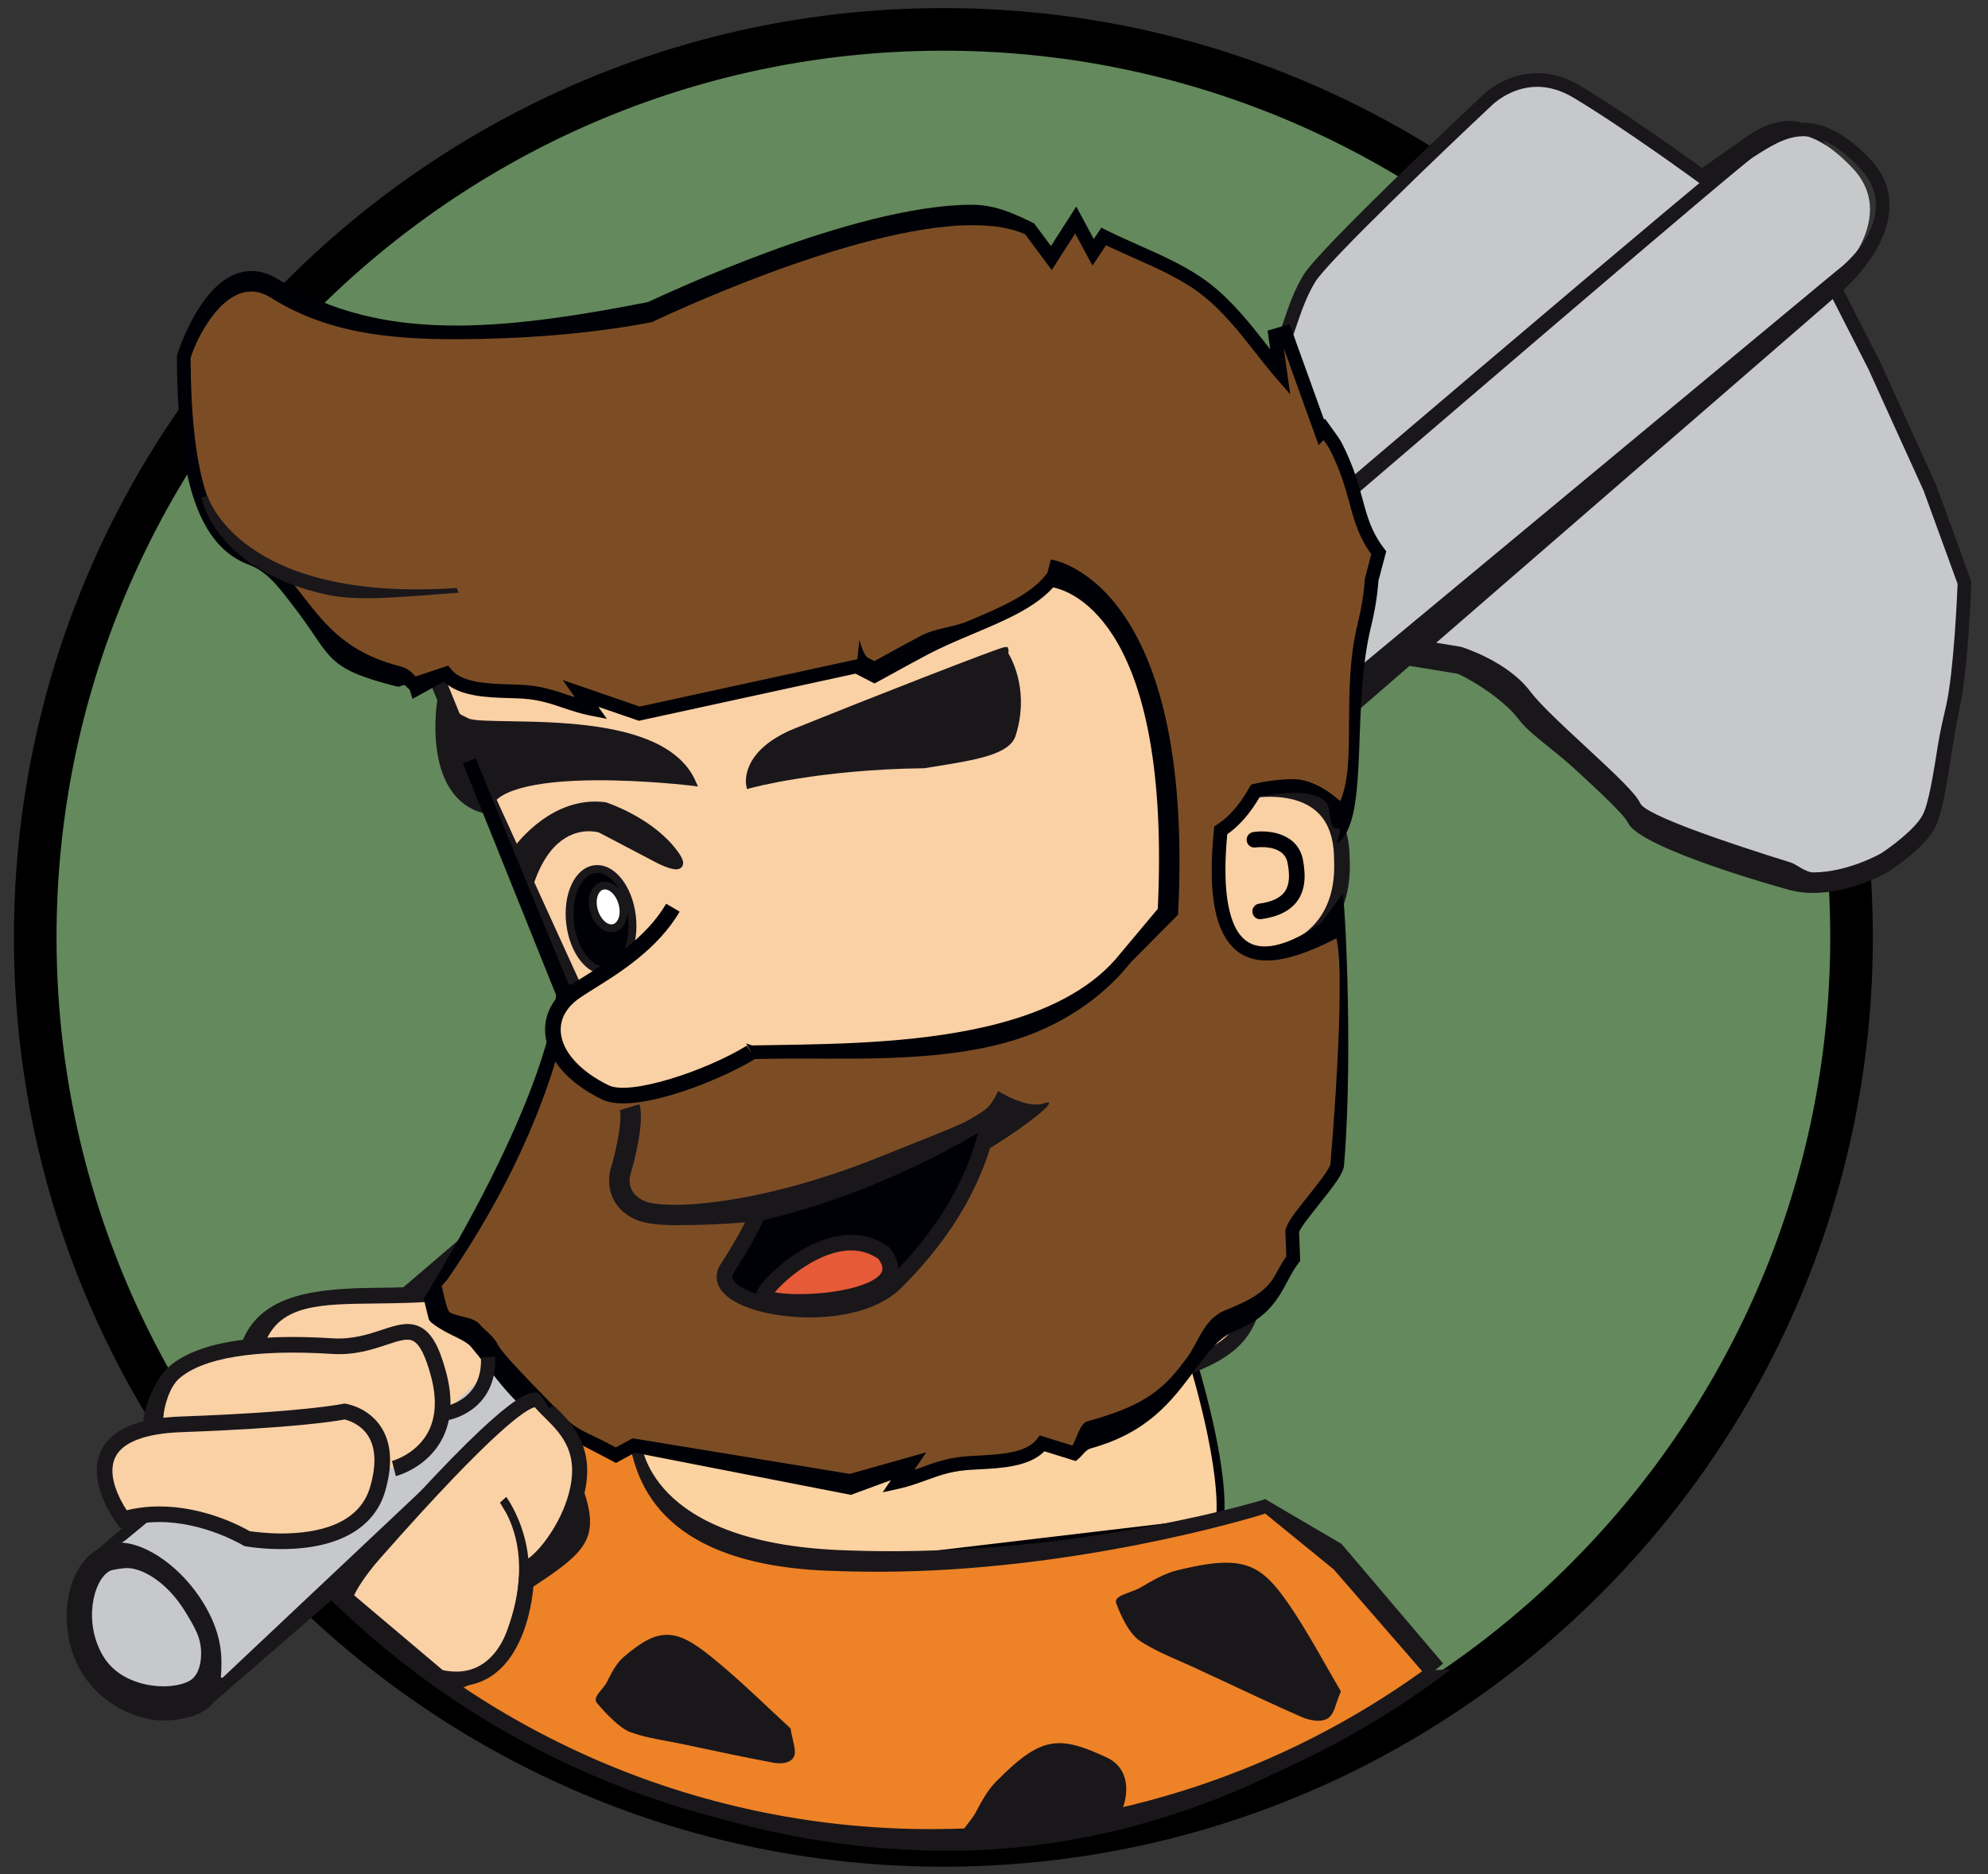
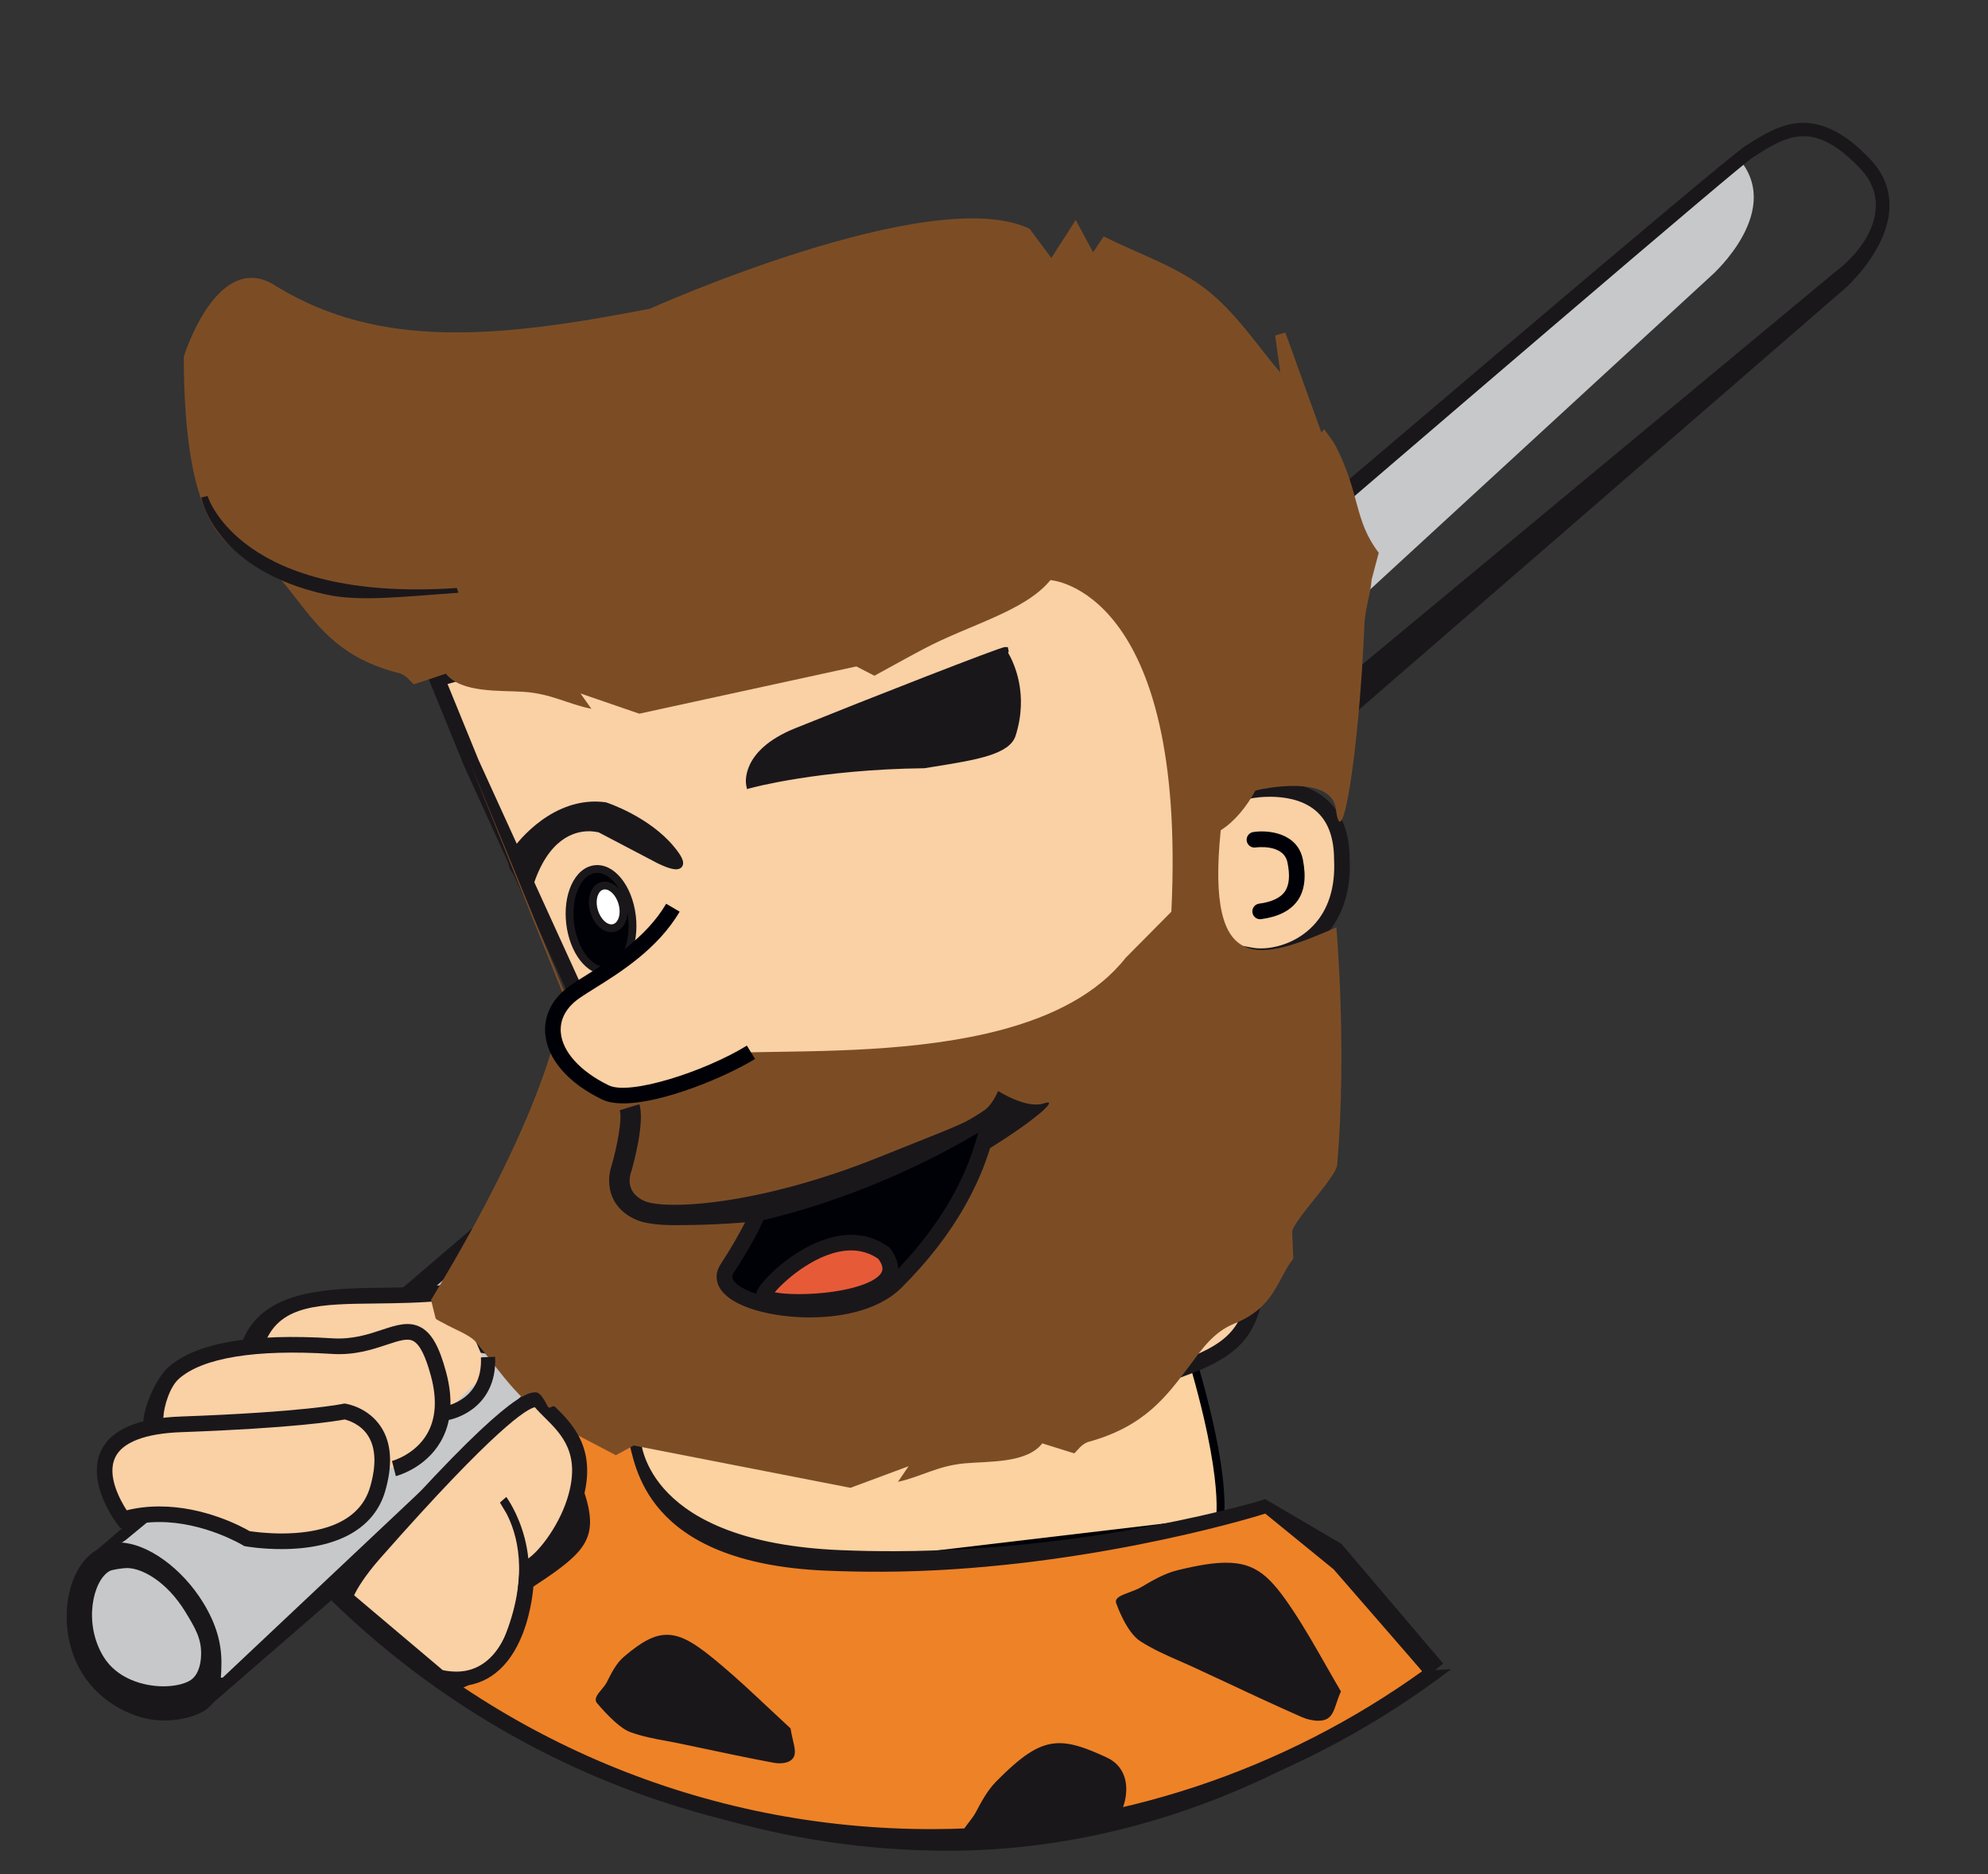
<svg xmlns="http://www.w3.org/2000/svg" version="1.1" id="Ebene_1" x="0px" y="0px" width="140px" height="132px" viewBox="0 0 140 132" enable-background="new 0 0 140 132" xml:space="preserve">
  <rect x="0" y="0" width="140" height="132" fill="#333333" stroke="none" />
  <g>
-     <path fill="#63895C" stroke="#000000" stroke-width="3" d="M66.206,2.07C30.942,2.196,2.355,30.988,2.481,66.251   c0.126,35.265,28.918,63.851,64.182,63.726s63.851-28.918,63.727-64.182C130.263,30.53,101.471,1.944,66.206,2.07z" />
    <path fill="#FBD2A0" d="M85.884,107.123l-45.401,5.373L40.4,89.762c0,0,13.005,13.496,41.107-1.363   C86.892,102.998,85.884,107.123,85.884,107.123" />
    <path fill="#000106" d="M40.207,112.807l-0.085-23.729l0.477,0.492c0.053,0.057,5.516,5.57,16.716,5.531   c7.303-0.027,15.4-2.363,24.065-6.945l0.278-0.148l0.11,0.295c5.349,14.512,4.425,18.715,4.382,18.889l-0.045,0.184L40.207,112.807   z M40.678,90.391l0.079,21.795l44.886-5.311c0.104-0.938,0.274-5.645-4.283-18.086c-8.643,4.527-16.729,6.838-24.043,6.863   c-5.978,0.021-10.305-1.523-12.882-2.82C42.541,91.877,41.303,90.926,40.678,90.391" />
-     <path fill="#C7C8CA" d="M92.186,44.167l0.225-6.051c0,0-1.52-6.298-1.652-7.576c-0.135-1.275-1.343-4.594-0.623-5.961   c0.715-1.365,0.964-3.113,2.064-4.95c1.096-1.838,12.463-12.497,12.463-12.497s2.715-2.867,6.389-0.669   c3.674,2.196,8.804,5.965,8.804,5.965l3.608-2.529c0,0,2.803-2.017,4.302-0.021c1.503,1.995,3.179,5.694,3.179,5.694l-1.637,4.907   l2.708,5.312l3.917,8.63l2.416,6.634c0,0-0.227,6.05-0.811,8.693c-0.583,2.645-0.99,6.992-1.707,8.359   c-0.717,1.366-3.139,2.91-3.139,2.91s-3.654,2.105-6.77,1.141c-3.115-0.966-10.283-3.659-10.842-4.892   c-0.561-1.233-6.206-5.808-7.705-7.802c-1.502-1.996-4.615-2.96-4.615-2.96l-4.816-0.788L92.186,44.167z" />
-     <path fill="#1A171B" d="M127.723,62.891c-0.692,0.003-1.346-0.09-1.943-0.274c-0.102-0.031-10.307-2.841-11.137-4.671   c-0.252-0.555-2.029-2.2-3.598-3.653c-1.627-1.509-3.307-2.586-4.053-3.576c-1.311-1.747-4.031-3.159-4.344-3.263l-4.828-0.791   l-6.131-2.131l0.238-6.367c-0.17-0.708-1.52-6.335-1.648-7.574c-0.037-0.336-0.158-0.852-0.301-1.45   c-0.387-1.627-0.867-3.651-0.271-4.784c0.285-0.545,0.5-1.176,0.727-1.845c0.324-0.95,0.69-2.026,1.35-3.131   c1.121-1.873,12.084-12.164,12.55-12.601c0.044-0.047,1.56-1.621,3.903-1.629c1.029-0.004,2.06,0.299,3.062,0.898   c3.16,1.891,7.437,4.969,8.561,5.785l3.328-2.332c0.051-0.037,1.383-0.984,2.797-0.99c0.887-0.002,1.636,0.369,2.166,1.074   c1.516,2.016,3.164,5.633,3.232,5.785l0.078,0.172l-1.635,4.894l2.618,5.134l3.927,8.649l2.461,6.757l-0.003,0.096   c-0.009,0.248-0.234,6.123-0.821,8.778c-0.209,0.949-0.4,2.146-0.585,3.308c-0.347,2.176-0.672,4.23-1.167,5.17   c-0.77,1.464-3.203,3.028-3.306,3.094C132.83,61.493,130.389,62.881,127.723,62.891 M98.043,44.762l4.859,0.799   c0.133,0.04,3.279,1.033,4.855,3.131c0.691,0.922,2.344,2.451,3.939,3.93c2.17,2.01,3.51,3.281,3.818,3.963   c0.381,0.838,6.214,2.804,10.547,4.148c0.503,0.154,1.061,0.715,1.654,0.713c2.406-0.008,4.71-1.316,4.732-1.329   c0.624-0.399,2.412-1.692,2.952-2.718c0.421-0.799,0.749-2.871,1.068-4.875c0.187-1.174,0.38-1.904,0.597-2.88   c0.528-2.396,0.767-7.741,0.795-8.516l-2.383-6.544l-3.902-8.596l-2.79-5.473l1.64-4.916c-0.345-0.744-1.777-3.744-3.045-5.434   c-0.351-0.467-0.806-0.691-1.393-0.689c-1.102,0.004-2.234,0.803-2.244,0.812l-3.896,2.731l-0.278-0.205   c-0.052-0.037-5.155-3.777-8.767-5.939c-0.85-0.508-1.711-0.764-2.563-0.761c-1.921,0.007-3.212,1.334-3.226,1.349   c-3.168,2.971-11.529,10.952-12.403,12.412c-0.608,1.018-0.941,1.998-1.265,2.947c-0.238,0.703-0.465,1.371-0.786,1.982   c-0.427,0.812,0.045,2.799,0.355,4.111c0.15,0.631,0.28,1.176,0.323,1.574c0.127,1.23,1.626,7.449,1.643,7.512l0.016,0.064   L92.68,43.8L98.043,44.762z" />
-     <path fill="#C7C8CA" d="M10.301,108.031l-2.592,1.398c0,0,112.144-96.884,114.57-98.441c2.428-1.556,4.633-2.891,8.184,0.855   c3.551,3.745-1.74,8.407-1.74,8.407L14.27,117.152l-2.005-3.023" />
+     <path fill="#C7C8CA" d="M10.301,108.031l-2.592,1.398c0,0,112.144-96.884,114.57-98.441c3.551,3.745-1.74,8.407-1.74,8.407L14.27,117.152l-2.005-3.023" />
    <path fill="#1A171B" d="M14.297,120.549l-3.104-12.818l-4.356,1.426c4.587-3.957,113.106-96.972,116.075-98.875   c2.307-1.479,4.92-3.154,8.792,0.93c0.958,1.009,1.411,2.17,1.353,3.455c-0.134,2.978-3,5.538-3.123,5.645L14.297,120.549z    M8.601,109.129l6.002,5.191l114.701-95.222c0.018-0.015,2.679-1.91,2.791-4.479c0.044-1.012-0.322-1.934-1.091-2.744   c-3.325-3.508-5.2-2.305-7.573-0.78c-1.895,1.213-80.298,68.776-112.389,96.446l0.451,0.566L8.601,109.129z" />
    <path fill="#FAD0A5" d="M94.498,60.508c0.282,5.754-4.355,7.148-6.361,6.787c0,0,1.057,8.207,0.736,16.49   c-0.324,8.285-0.027,10.479-5.158,12.434c-5.133,1.955-7.009,2.271-7.009,2.271l-0.894,0.193   c-26.933,6.418-39.876-2.441-39.876-2.441c-4.851-2.195-3.697-4.436-3.697-4.436c8.728-16.002,8.286-21.982,8.286-21.982   l-7.332-16.076l-2.42-5.936l46.874-13.13l9.786,10.522l0.328,10.31l0.291,0.169C88.053,55.684,94.485,54.37,94.498,60.508" />
    <path fill="#1A171B" d="M57.508,101.564c-14.108,0.053-21.178-4.398-21.841-4.84c-2.173-0.99-3.499-2.135-3.941-3.408   c-0.348-0.992-0.015-1.686,0.023-1.762c7.952-14.58,8.228-20.807,8.228-21.604l-7.283-15.974l-2.664-6.527l47.792-13.387   l10.157,10.92l0.319,10.105c0.965-0.127,3.627-0.281,5.316,1.398c0.947,0.944,1.43,2.297,1.434,4.02   c0.108,2.216-0.5,4.105-1.766,5.438c-1.373,1.449-3.242,1.978-4.522,1.955c0.241,2.139,0.927,9.033,0.661,15.91l-0.06,1.623   c-0.249,6.994-0.331,9.35-5.452,11.303c-5.125,1.949-7.031,2.287-7.111,2.299l-0.871,0.188   C69.49,100.756,63.288,101.545,57.508,101.564 M32.723,92.07c0.002-0.002-0.154,0.365,0.059,0.928   c0.25,0.668,1.039,1.684,3.381,2.744l0.082,0.045c0.07,0.047,7.109,4.729,21.258,4.68c5.695-0.021,11.813-0.803,18.183-2.318   l0.907-0.197c0.04-0.006,1.937-0.346,6.927-2.248c4.438-1.689,4.494-3.346,4.741-10.309l0.062-1.631   c0.314-8.143-0.721-16.316-0.732-16.398l-0.095-0.746l0.738,0.135c1.03,0.182,2.913-0.156,4.252-1.566   c1.066-1.125,1.56-2.691,1.462-4.654c-0.002-1.447-0.375-2.536-1.111-3.266c-1.641-1.633-4.658-1.047-4.674-1.045l-0.203,0.041   l-0.736-0.426l-0.332-10.409l-9.418-10.126L31.517,48.178l2.189,5.362l7.362,16.147l0.006,0.098   C41.093,70.037,41.429,76.107,32.723,92.07" />
    <path fill="#EE8227" d="M100.47,118.072l-6.757-7.955l-4.611-4.021c0,0-13.506,4.258-29.948,3.564   c-14.199-0.598-14.518-8.656-14.518-8.656c-6.168-1.018-8.438-3.18-8.438-3.18c-3.123,12.684-4.903,6.41-9.281,18.031   c0,0,15.693,14.104,40.012,14.016C87.377,129.797,100.47,118.072,100.47,118.072" />
    <path fill="#1A171B" d="M66.932,130.354c-24.218,0.088-40.253-15.328-40.413-15.463c2.934-7.783,3.103-6.629,3.81-9.996   c0.355-1.686,4.585-3.945,5.61-8.107c0,0,2.769,3.23,8.777,4.223l0.322,0.053l0.07,0.318c0.07,0.314,0.451,7.225,14.064,7.799   c1.299,0.053,2.621,0.08,3.931,0.074c14.14-0.051,25.736-3.576,25.838-3.613l0.158-0.055l5.373,3.154l7.159,8.428l-0.378,0.311   C101.094,117.611,87.314,130.281,66.932,130.354 M27.733,116.318c2.164,1.709,17.015,13.15,39.194,13.074   c18.317-0.068,30.995-9.359,33.543-11.32l-6.556-7.543l-4.814-3.924c-1.363,0.453-13.629,4.049-26.955,4.098   c-1.322,0.004-2.661-0.021-3.974-0.076c-12.963-0.547-13.418-7.633-13.918-9.199c-5.07-0.9-7.119-2.236-8.747-3.1   c-0.919,3.764-2.915,4.965-3.251,6.561C31.56,108.205,30.636,108.602,27.733,116.318" />
    <path fill="#1A171B" d="M70.998,45.985c0.027-0.049,0.041-0.11,0.024-0.188l-0.05-0.219h-0.225   c-0.309,0.002-9.559,3.618-14.753,5.717c-3.869,1.564-3.466,3.893-3.447,3.991l0.057,0.292l0.286-0.078   c0.048-0.014,4.792-1.303,12.206-1.391l0.711-0.115c2.956-0.475,5.292-0.85,5.716-2.178C72.454,48.881,71.403,46.676,70.998,45.985   z" />
    <path fill="#1A171B" d="M47.458,59.627c-1.736-2.094-4.624-3.068-4.796-3.119c-0.253-0.035-0.511-0.053-0.765-0.053   c-3.452,0.014-5.711,3.215-5.832,3.398c-0.479,1.089-0.306,1.322,0.602,2.24c0.121,0.123,0.258,0.262,0.41,0.42l0.321,0.332   l0.14-0.439c1.073-3.349,2.908-3.854,3.908-3.858c0.245-0.001,0.486,0.026,0.72,0.08l4.099,2.151   c0.091,0.047,0.89,0.453,1.348,0.451c0.294-0.002,0.413-0.158,0.456-0.252C48.2,60.7,48.022,60.308,47.458,59.627z" />
    <path fill="#1A171B" d="M94.125,119.15c-0.321,0.736-0.408,1.449-0.785,1.664c-0.379,0.219-1.1,0.076-1.568-0.131   c-2.494-1.102-4.955-2.27-7.424-3.424c-1.313-0.611-2.695-1.123-3.905-1.9c-0.685-0.438-1.3-1.744-1.573-2.518   c-0.078-0.227,1.029-0.457,1.634-0.816c0.786-0.463,1.615-0.947,2.489-1.16c4.657-1.135,5.688-0.521,7.853,2.74   C92.023,115.389,93.031,117.289,94.125,119.15" />
    <path fill="#1A171B" d="M92.844,121.197c-0.364,0.004-0.807-0.096-1.184-0.264c-1.99-0.879-3.996-1.814-5.933-2.725l-1.497-0.697   c-0.36-0.168-0.725-0.33-1.094-0.49c-0.958-0.42-1.949-0.855-2.842-1.432c-0.939-0.602-1.611-2.449-1.684-2.656   c-0.137-0.385,0.32-0.559,0.9-0.775c0.289-0.107,0.619-0.232,0.852-0.369c0.771-0.455,1.643-0.969,2.563-1.193   c1.5-0.365,2.548-0.527,3.393-0.529c2.153-0.01,3.164,0.992,4.755,3.389c0.816,1.232,1.562,2.545,2.283,3.812   c0.332,0.58,0.664,1.164,1.005,1.744l0.071,0.119l-0.056,0.129c-0.104,0.236-0.181,0.469-0.253,0.684   c-0.164,0.49-0.307,0.914-0.646,1.107C93.312,121.148,93.098,121.197,92.844,121.197 M79.18,112.889   c0.326,0.869,0.887,1.9,1.412,2.24c0.857,0.551,1.828,0.977,2.767,1.389c0.37,0.162,0.739,0.324,1.104,0.496l1.498,0.697   c1.935,0.906,3.935,1.842,5.923,2.721c0.472,0.207,1.088,0.277,1.319,0.145c0.162-0.094,0.276-0.441,0.4-0.807   c0.062-0.189,0.129-0.391,0.214-0.598c-0.316-0.543-0.628-1.088-0.938-1.635c-0.716-1.26-1.457-2.561-2.265-3.779   c-1.543-2.324-2.424-3.148-4.295-3.143c-0.801,0.004-1.807,0.164-3.263,0.518c-0.843,0.203-1.641,0.674-2.415,1.131   c-0.273,0.16-0.625,0.295-0.939,0.41C79.529,112.738,79.303,112.824,79.18,112.889" />
    <path fill="#1A171B" d="M78.779,127.287c-0.193,0.355-10.116,2.395-10.703,1.922c-0.171-0.141,0.584-0.855,0.883-1.426   c0.391-0.744,0.805-1.523,1.389-2.111c3.094-3.135,4.195-3.152,7.461-1.645C79.594,124.85,78.967,126.939,78.779,127.287" />
    <path fill="#1A171B" d="M69.7,129.469c-1.404,0.164-1.657,0.066-1.797-0.045c-0.311-0.25-0.028-0.613,0.327-1.072   c0.176-0.225,0.371-0.482,0.484-0.699c0.385-0.727,0.818-1.549,1.436-2.174c1.794-1.816,2.895-2.543,4.064-2.68   c1.064-0.123,2.166,0.266,3.711,0.979c0.627,0.289,1.051,0.75,1.254,1.363c0.307,0.918,0.018,1.951-0.159,2.279   C78.732,127.951,71.662,129.24,69.7,129.469 M68.426,129.006c0.184,0.004,0.544-0.006,1.213-0.084   c2.893-0.338,8.283-1.504,8.92-1.814c0.127-0.279,0.334-1.088,0.099-1.793c-0.153-0.463-0.478-0.814-0.963-1.037   c-1.456-0.672-2.479-1.039-3.415-0.932c-1.029,0.119-2.043,0.801-3.738,2.52c-0.56,0.566-0.973,1.354-1.34,2.045   c-0.134,0.262-0.348,0.537-0.535,0.777C68.591,128.785,68.497,128.906,68.426,129.006" />
    <path fill="#1A171B" d="M33.039,114.201c-0.74-0.164-1.44-0.15-1.67-0.422c-0.232-0.277-0.131-0.865,0.048-1.266   c0.953-2.115,1.972-4.215,2.976-6.32c0.534-1.115,0.966-2.277,1.665-3.334c0.395-0.596,1.644-1.244,2.387-1.555   c0.217-0.092,0.502,0.762,0.883,1.199c0.494,0.572,1.01,1.174,1.264,1.844c1.348,3.568,0.799,4.461-2.287,6.576   C36.616,112.078,34.808,113.107,33.039,114.201" />
    <path fill="#1A171B" d="M33.088,114.494l-0.11-0.023c-0.237-0.055-0.47-0.086-0.683-0.117c-0.512-0.076-0.915-0.135-1.136-0.396   c-0.358-0.422-0.164-1.176,0.007-1.557c0.762-1.693,1.581-3.404,2.373-5.059l0.605-1.264c0.146-0.309,0.286-0.619,0.422-0.928   c0.365-0.814,0.742-1.66,1.261-2.443c0.543-0.818,2.311-1.572,2.511-1.656l0.05-0.021l0.088-0.006   c0.282-0.002,0.441,0.285,0.663,0.684c0.119,0.213,0.256,0.457,0.395,0.617c0.488,0.564,1.041,1.203,1.314,1.926   c1.393,3.689,0.781,4.729-2.39,6.902c-1.171,0.801-2.417,1.553-3.625,2.279c-0.55,0.334-1.103,0.666-1.651,1.004L33.088,114.494z    M38.438,101.607c-0.844,0.363-1.845,0.939-2.15,1.404c-0.496,0.744-0.863,1.566-1.219,2.361c-0.139,0.316-0.281,0.631-0.43,0.941   l-0.604,1.266c-0.79,1.652-1.606,3.359-2.368,5.047c-0.172,0.383-0.212,0.828-0.089,0.977c0.087,0.1,0.464,0.154,0.797,0.205   c0.192,0.029,0.4,0.059,0.612,0.102c0.52-0.32,1.041-0.635,1.562-0.949c1.2-0.725,2.442-1.473,3.598-2.264   c2.976-2.037,3.491-2.801,2.187-6.252c-0.236-0.631-0.734-1.203-1.215-1.76c-0.178-0.205-0.326-0.473-0.459-0.711   C38.594,101.857,38.503,101.695,38.438,101.607" />
    <path fill="#1A171B" d="M55.413,121.873c0.127,0.766,0.395,1.455,0.243,1.748c-0.155,0.299-0.702,0.346-1.115,0.266   c-2.181-0.406-4.375-0.885-6.564-1.346c-1.167-0.244-2.33-0.379-3.502-0.805c-0.661-0.238-1.679-1.305-2.22-1.957   c-0.157-0.193,0.479-0.684,0.719-1.17c0.314-0.629,0.646-1.287,1.135-1.703c2.604-2.217,3.579-1.902,6.54,0.605   C52.265,118.885,53.818,120.406,55.413,121.873" />
    <path fill="#1A171B" d="M54.905,124.195c-0.135,0-0.279-0.012-0.414-0.037c-1.744-0.324-3.521-0.701-5.242-1.066l-1.329-0.279   c-0.321-0.07-0.64-0.127-0.96-0.188c-0.841-0.154-1.711-0.314-2.58-0.629c-0.9-0.326-2.192-1.867-2.337-2.043   c-0.238-0.285,0.036-0.615,0.3-0.934c0.14-0.168,0.301-0.357,0.386-0.529c0.313-0.627,0.665-1.336,1.203-1.795   c1.306-1.111,2.156-1.547,3.032-1.551c1.107-0.002,2.17,0.723,3.861,2.158c1.121,0.947,2.227,1.984,3.297,2.99   c0.49,0.459,0.982,0.92,1.479,1.377l0.07,0.064l0.015,0.094c0.04,0.246,0.097,0.484,0.147,0.705   c0.121,0.518,0.215,0.926,0.068,1.215C55.753,124.035,55.399,124.193,54.905,124.195 M42.529,119.678   c0.63,0.75,1.516,1.613,2.038,1.801c0.827,0.301,1.674,0.455,2.492,0.605c0.324,0.061,0.648,0.119,0.973,0.189l1.332,0.279   c1.717,0.363,3.492,0.74,5.229,1.064c0.098,0.018,0.205,0.029,0.312,0.027c0.296,0.002,0.47-0.08,0.508-0.15   c0.055-0.109-0.044-0.531-0.115-0.84c-0.048-0.199-0.099-0.416-0.138-0.643c-0.475-0.438-0.945-0.877-1.414-1.318   c-1.064-0.998-2.166-2.031-3.275-2.971c-1.59-1.348-2.568-2.029-3.504-2.027c-0.723,0.002-1.497,0.416-2.678,1.422   c-0.452,0.383-0.779,1.039-1.067,1.617c-0.114,0.229-0.296,0.447-0.454,0.637C42.688,119.467,42.579,119.596,42.529,119.678" />
-     <path fill="#1A171B" d="M48.952,54.948c-1.816-3.969-8.877-4.082-13.097-4.15c-1.354-0.021-2.522-0.039-2.854-0.193   c-1.343-0.619-1.722-1.184-1.722-1.187l-0.395-0.638l-0.113,0.74c-0.041,0.276-0.97,6.764,3.404,7.788l0.281,0.066l0.053-0.284   c0.255-1.358,2.929-2.116,7.532-2.133c3.359-0.012,6.595,0.373,6.627,0.377l0.488,0.061L48.952,54.948z" />
    <g>
      <g>
        <path fill="#000106" d="M44.501,64.522c0.24,1.972-0.542,3.687-1.744,3.832c-1.201,0.146-2.367-1.334-2.605-3.306     c-0.238-1.971,0.543-3.686,1.744-3.83C43.097,61.072,44.263,62.551,44.501,64.522" />
        <path fill="#1A171B" d="M42.601,68.639c-1.307,0.006-2.477-1.525-2.723-3.558c-0.119-1.002,0.005-1.978,0.355-2.746     c0.37-0.815,0.949-1.31,1.629-1.391c1.379-0.168,2.655,1.415,2.913,3.545c0.12,1.003-0.007,1.98-0.356,2.748     c-0.369,0.816-0.947,1.309-1.629,1.391C42.728,68.635,42.663,68.639,42.601,68.639 M42.055,61.482     c-0.042,0.001-0.084,0.003-0.126,0.008c-0.482,0.06-0.906,0.438-1.193,1.071c-0.31,0.68-0.42,1.551-0.31,2.453     c0.217,1.8,1.258,3.187,2.298,3.066c0.483-0.057,0.906-0.439,1.195-1.07c0.31-0.679,0.418-1.55,0.31-2.455     C44.021,62.829,43.065,61.478,42.055,61.482" />
        <path fill="#FFFFFF" d="M43.82,63.586c0.237,0.815-0.015,1.606-0.563,1.766c-0.548,0.16-1.185-0.373-1.422-1.188     c-0.238-0.815,0.014-1.607,0.562-1.767C42.944,62.238,43.582,62.77,43.82,63.586" />
      </g>
      <path fill="#1A171B" d="M43.061,65.657c-0.636,0.002-1.249-0.58-1.491-1.415c-0.129-0.446-0.134-0.905-0.012-1.289    c0.135-0.425,0.406-0.716,0.764-0.817c0.689-0.203,1.484,0.416,1.763,1.373c0.13,0.447,0.134,0.904,0.012,1.291    c-0.134,0.423-0.405,0.715-0.761,0.816C43.245,65.643,43.154,65.656,43.061,65.657 M42.596,62.645    c-0.042,0-0.083,0.006-0.124,0.018c-0.234,0.068-0.344,0.314-0.389,0.456c-0.088,0.279-0.083,0.632,0.016,0.968    c0.188,0.646,0.686,1.118,1.082,1.002c0.235-0.069,0.346-0.316,0.391-0.457c0.09-0.277,0.082-0.631-0.016-0.969    C43.387,63.081,42.974,62.643,42.596,62.645" />
    </g>
    <path fill="#C7C8CA" d="M13.951,118.166l-5.255-9.568c0,0,14.438-11.957,16.845-13.41c2.406-1.455,13.394,1.061,13.394,1.061   l-23.25,21.91" />
    <path fill="#FAD0A5" d="M34.256,96.219c0.662,0.242-1.679,1.848-2.784,3.312c-0.511,0.676-3.25,3.654-3.25,3.654l-0.885,0.252   c-0.052,0.367-0.137,0.764-0.261,1.193c-1.423,4.902-9.205,3.49-9.205,3.49c-4.031-2.17-9.181-1.113-9.181-1.113   c-1.374-2.303-1.618-5.736,2.804-6.727l0.001,0.006c-0.192-4.166,3.25-5.449,6.872-5.764l0.01-0.139   c1.625-4.654,7.117-2.93,13.544-3.596L34.256,96.219z" />
    <path fill="#1A171B" d="M19.875,109.107c-1.449,0.008-2.538-0.189-2.583-0.197l-0.101-0.02l-0.088-0.055   c-0.027-0.014-2.735-1.645-5.91-1.633c-0.821,0.002-1.609,0.115-2.346,0.334l-0.363,0.109l-0.231-0.301   c-0.09-0.121-2.198-2.92-1.138-5.162c0.707-1.492,2.596-2.305,5.618-2.412c8.729-0.314,11.393-0.889,11.417-0.895l0.101-0.021   l0.103,0.016c0.065,0.01,1.595,0.256,2.492,1.656c0.726,1.131,0.818,2.646,0.278,4.506   C26.365,107.646,23.791,109.094,19.875,109.107 M17.581,107.844c0.284,0.041,1.181,0.166,2.291,0.164   c2.395-0.01,5.412-0.584,6.195-3.281c0.444-1.533,0.396-2.744-0.142-3.594c-0.52-0.824-1.383-1.088-1.654-1.156   c-0.609,0.119-3.554,0.609-11.499,0.895c-2.541,0.09-4.152,0.707-4.661,1.781c-0.61,1.289,0.364,3.031,0.812,3.723   c0.723-0.18,1.483-0.27,2.267-0.271C14.373,106.09,17.04,107.529,17.581,107.844" />
    <path fill="#1A171B" d="M27.877,103.969l-0.272-1.066l0.137,0.533l-0.138-0.533c0.016-0.004,1.614-0.436,2.469-1.904   c0.621-1.066,0.715-2.43,0.281-4.057c-0.381-1.428-0.788-2.24-1.245-2.486c-0.397-0.217-0.944-0.053-1.877,0.258   c-1.008,0.334-2.262,0.754-3.876,0.646c-5.36-0.338-9.079,0.268-10.755,1.75c-0.643,0.57-1.055,1.91-1.105,2.756l-1.405,0.25   c0.067-1.135,0.918-3.07,1.779-3.83c1.926-1.705,5.815-2.389,11.556-2.023c1.397,0.084,2.494-0.275,3.46-0.596   c1.026-0.34,1.91-0.631,2.747-0.182c0.769,0.416,1.304,1.365,1.786,3.174c0.514,1.926,0.379,3.578-0.403,4.91   C29.921,103.432,27.96,103.947,27.877,103.969" />
    <path fill="#1A171B" d="M18.711,94.467l-1.601-0.104c1.379-3.248,5.213-3.609,9.325-3.658c1.496-0.016,3.191-0.033,4.949-0.215   l0.113,1.094c-1.809,0.188-3.532,0.207-5.051,0.225C22.593,91.852,19.808,91.881,18.711,94.467" />
    <path fill="#7C4D25" d="M85.967,58.479c1.012-0.641,1.816-1.67,2.447-2.798l0.285-0.067c0,0,5.08-1.141,5.379,1.377   c0.42,3.516,1.633-4.082,2.006-12.985c0.047-1.15,0.441-2.169,0.508-3.172l0.502-1.903c-1.756-2.294-1.291-4.111-3.027-7.511   c-0.139-0.274-0.521-0.782-0.809-1.181c-0.068,0.071-0.135,0.145-0.205,0.215c-0.844-2.345-1.689-4.688-2.535-7.033l-0.716,0.209   c0.146,1.049,0.289,2.096,0.358,2.602c-1.549-1.789-3.062-4.16-5.215-5.845c-2.063-1.614-4.785-2.517-7.221-3.733   c-0.203,0.305-0.473,0.711-0.745,1.115c-0.426-0.792-0.772-1.438-1.223-2.274c-0.614,0.956-1.044,1.624-1.718,2.677l-1.53-2.056   c-6.836-3.306-26.74,5.627-26.74,5.627c-10.747,2.099-19.027,2.844-26.24-1.537c-4.191-2.872-6.588,4.926-6.588,4.926   c0.034,9.493,1.857,13.106,4.739,14.187c1.514,0.565,2.383,1.832,3.204,2.879c1.657,2.117,3.24,4.211,7.211,5.21   c0.532,0.135,0.81,0.602,1.05,0.793c0.817-0.274,1.536-0.514,2.253-0.754c1.102,1.384,3.807,1.165,5.5,1.282   c1.952,0.134,3.072,0.861,4.75,1.193c-0.234-0.33-0.413-0.582-0.768-1.081c1.741,0.601,3.109,1.071,4.139,1.426   c4.994-1.087,9.947-2.165,15.291-3.329c0.016,0.008,0.595,0.307,1.271,0.656c1.159-0.633,2.299-1.27,3.468-1.889   c3.241-1.718,7.127-2.645,8.927-4.848c0,0,9.639,0.588,8.514,23.359l-3.213,3.242c-2.003,2.541-5.121,4.092-8.633,5.045   c-5.969,1.619-13.071,1.514-17.757,1.613l-13.215-4.43l-6.622-16.098l6.588,16.395c0,0,0.168,5.992-9.281,21.578l0.308,1.246   c-0.009,0.127,0.358,0.264,0.568,0.385c0.778,0.447,1.841,0.807,2.297,1.348c1.823,2.164,3.116,4.502,6.366,6.146   c1.172,0.592,2.316,1.203,3.479,1.809c0.668-0.363,1.238-0.678,1.254-0.686c5.333,1.043,10.276,2.008,15.262,2.982   c1.018-0.379,2.371-0.881,4.094-1.521c-0.344,0.508-0.518,0.764-0.746,1.1c1.664-0.371,2.768-1.125,4.708-1.303   c1.682-0.152,4.377,0.002,5.453-1.406c0.717,0.223,1.432,0.447,2.252,0.703c0.234-0.197,0.506-0.67,1.031-0.818   c3.936-1.088,5.48-3.217,7.1-5.371c0.799-1.066,1.646-2.35,3.143-2.951c2.85-1.146,3.004-3.102,4.15-4.578l-0.076-1.902   c0.106-0.814,3.096-3.818,3.17-4.715c0.699-8.26-0.061-16.709-0.061-16.709C88.796,67.631,84.908,68.896,85.967,58.479" />
-     <path fill="#000106" d="M59.93,105.287l-0.134-0.023l-15.09-2.947l-1.326,0.725l-1.341-0.705c-0.784-0.41-1.566-0.82-2.36-1.221   c-2.661-1.346-4.065-3.15-5.423-4.895c-0.352-0.453-0.715-0.922-1.094-1.371c-0.244-0.287-0.797-0.555-1.328-0.812   c-0.283-0.135-1.613-0.818-1.649-1.16l-0.343-1.395l0.104-0.17c8.659-14.283,9.179-20.492,9.21-21.242l-6.554-16.303l0.893-0.362   l6.538,15.894l12.926,4.332c0.549-0.012,1.129-0.02,1.734-0.027c4.492-0.07,10.641-0.16,15.823-1.568   c3.828-1.037,6.649-2.68,8.382-4.877l0.034-0.039l2.603-3.11c0.937-19.923-5.979-22.36-7.368-22.638   c-1.303,1.443-3.397,2.327-5.611,3.26c-1.097,0.464-2.231,0.941-3.28,1.498c-0.799,0.422-1.584,0.854-2.371,1.287l-1.316,0.721   l-1.344-0.692l-15.254,3.32l-2.852-0.981l0.6,0.846l-1.185-0.235c-0.7-0.14-1.306-0.344-1.892-0.541   c-0.867-0.293-1.688-0.569-2.797-0.646c-0.299-0.021-0.633-0.03-0.982-0.041c-1.583-0.047-3.526-0.104-4.627-1.164l-2.202,1.217   l-0.207-0.645c-0.085-0.064-0.174-0.156-0.271-0.261c-0.173-0.187-0.352,0.103-0.597,0.042c-5.308-1.336-4.502-2.066-7.389-5.754   l-0.313-0.404c-0.747-0.965-1.518-1.964-2.765-2.43c-3.462-1.297-5.02-5.811-5.052-14.635l0.021-0.144   c0.075-0.241,1.849-5.892,5.216-5.902c0.698-0.003,1.405,0.24,2.106,0.72c3.531,2.144,7.498,3.141,12.462,3.122   c4.383-0.015,9.208-0.841,13.356-1.65c1.081-0.481,14.418-6.831,22.79-6.86c1.771-0.008,3.223,0.737,4.308,1.264l0.106,0.051   l1.186,1.592l1.783-2.781l1.231,2.291l0.536-0.802l0.379,0.19c0.734,0.365,1.51,0.711,2.262,1.045   c1.752,0.777,3.561,1.58,5.041,2.74c1.563,1.223,2.818,2.817,3.921,4.225c0.097,0.123,0.192,0.243,0.286,0.363l-0.183-1.312   l1.552-0.453l2.424,6.728l0.068-0.07l0.494,0.687c0.275,0.376,0.557,0.766,0.689,1.025c0.819,1.604,1.161,2.859,1.464,3.969   c0.348,1.285,0.626,2.301,1.521,3.47l0.143,0.188l-0.552,2.086c-0.072,1.024-0.239,2.076-0.518,3.209   c-1.364,5.56-0.191,12.862-2.05,14.974c-0.836,0.951,0.213-0.743-0.278-0.74c-0.469,0.001-0.507-0.328-0.622-1.307   c-0.098-0.809-0.955-1.215-2.548-1.209c-1.153,0.004-2.239,0.244-2.248,0.246l-0.077,0.019c-0.682,1.168-1.453,2.058-2.303,2.65   c-0.434,4.554,0.306,6.437,1.01,7.211c0.424,0.468,0.958,0.694,1.637,0.69c0.924-0.002,2.092-0.438,3.376-1.262l0.556-0.354   l1.513-2.027c0.101-1.432,0.83,10.808,0.132,19.06c-0.049,0.58-0.705,1.428-1.77,2.762c-0.523,0.654-1.303,1.633-1.397,1.947   l0.081,2.023l-0.109,0.139c-0.301,0.387-0.532,0.822-0.779,1.281c-0.641,1.203-1.371,2.562-3.57,3.447   c-1.234,0.494-1.986,1.51-2.714,2.492l-0.309,0.412c-1.595,2.125-3.243,4.32-7.27,5.436c-0.243,0.068-0.419,0.264-0.59,0.455   c-0.095,0.107-0.184,0.199-0.265,0.27l-0.202,0.166l-2.203-0.688c-1.079,1.086-3.013,1.188-4.589,1.271   c-0.346,0.018-0.676,0.037-0.973,0.062c-1.103,0.102-1.913,0.396-2.772,0.709c-0.58,0.209-1.181,0.428-1.874,0.584l-1.187,0.264   l0.582-0.857L59.93,105.287z M44.55,101.303l15.297,2.508l5.383-1.518l-0.838,1.234c0.164-0.057,0.329-0.117,0.497-0.178   c0.878-0.32,1.786-0.65,3.012-0.764c0.31-0.027,0.654-0.047,1.014-0.064c1.494-0.082,3.354-0.178,4.101-1.152l0.206-0.271   l2.291,0.717c0.211-0.238,0.53-1.557,1.039-1.697c3.707-1.027,5.193-2.035,6.76-4.121l0.305-0.408   c0.771-1.037,1.16-2.695,2.646-3.293c1.874-0.752,2.944-1.369,3.563-2.525c0.229-0.426,0.461-0.865,0.762-1.279l-0.071-1.771   l0.005-0.039c0.065-0.5,0.623-1.223,1.607-2.449c0.569-0.715,1.523-1.91,1.562-2.242c0.57-6.764,0.898-13.873,0.422-15.902   c-4.052,2.103-6.158,1.884-7.39,0.527c-1.249-1.378-1.653-4.054-1.233-8.184l0.023-0.231l0.199-0.126   c0.836-0.53,1.605-1.414,2.283-2.625l0.104-0.185l0.49-0.117c0.055-0.012,1.201-0.266,2.465-0.27   c1.461-0.007,2.814,1.088,3.328,1.54c1.197-2.694,0.05-7.7,1.234-12.525c0.27-1.095,0.432-2.104,0.496-3.089l0.016-0.092   l0.441-1.678c-0.895-1.238-1.195-2.342-1.539-3.609c-0.293-1.064-0.619-2.27-1.393-3.783c-0.072-0.145-0.25-0.398-0.431-0.648   l-0.342,0.358l-2.448-6.79l0.444,3.215l-1.064-1.228c-0.462-0.537-0.915-1.111-1.39-1.718c-1.125-1.432-2.287-2.91-3.758-4.062   c-1.387-1.086-3.141-1.865-4.838-2.617c-0.633-0.281-1.285-0.57-1.918-0.877l-0.957,1.432l-1.217-2.261l-1.652,2.574L72.193,16.5   c-0.943-0.429-2.211-0.644-3.777-0.638c-8.341,0.029-22.31,6.737-22.448,6.8l-0.105,0.034c-4.206,0.82-9.112,1.181-13.595,1.196   c-5.15,0.02-9.275-0.54-12.986-2.795c-0.558-0.381-1.083-0.566-1.581-0.564c-2.178,0.008-3.804,3.172-4.278,4.669   c0.038,8.315,1.403,12.53,4.426,13.663c1.501,0.562,2.398,1.721,3.188,2.742l0.312,0.4c1.605,2.051,3.122,3.988,6.863,4.93   c0.514,0.131,0.843,0.477,1.061,0.709l2.292-0.766l0.209,0.265c0.766,0.957,2.636,1.013,4.138,1.058   c0.363,0.011,0.706,0.021,1.02,0.043c1.234,0.084,2.15,0.393,3.037,0.693c0.174,0.059,0.344,0.115,0.514,0.17l-0.859-1.215   l5.426,1.871l15.326-3.337l0.145-1.37c0.01,0.005,0.26,1.095,0.614,1.279l0.438,0.226l0.866-0.475   c0.791-0.435,1.581-0.868,2.384-1.294c1.088-0.576,2.242-0.581,3.357-1.051c2.207-0.932,4.29-1.81,5.421-3.193l0.156-0.191   L74,39.411c0.414,0.025,10.104,1.846,8.971,24.828l-0.008,0.186l-3.327,3.353c-1.864,2.352-4.846,4.58-8.864,5.672   c-5.301,1.436-11.523,1.047-16.064,1.117c-0.636,0.01-1.241,0.018-1.812,0.029l-0.084,0.002l-12.705-4.26   c-0.112,1.529-1.708,9.818-8.613,19.793l-0.396,0.449c0.051,0.027,0.324,1.74,0.604,1.875c0.624,0.301,1.666,0.336,2.042,0.781   c0.391,0.463,1.009,0.871,1.27,1.393c0.241,0.48,0.891,1.283,4.988,5.422c0.63,0.637,1.698,1.02,2.484,1.436l0.883,0.461   L44.55,101.303z" />
    <path fill="#1A171B" d="M47.614,86.293c-1.293,0.006-2.252-0.135-2.804-0.377c-2.124-0.932-2.073-2.873-1.745-3.795   c0.36-1.252,0.775-3.281,0.578-3.924l1.385-0.422c0.39,1.287-0.414,4.199-0.579,4.77l-0.017,0.051   c-0.079,0.223-0.412,1.396,0.957,1.996c1.434,0.627,7.959,0.357,16.554-3.105c6.811-2.744,7.508-2.793,8.349-4.645   c0,0,1.991,1.291,3.231,0.869c2.094-0.711-5.566,5.033-11.034,6.562C55.968,86.096,50.858,86.281,47.614,86.293" />
    <path fill="#000106" d="M53.359,85.467c0,0-0.448,1.252-2.156,3.889c-1.681,2.594,8.362,4.473,11.897,0.949   c2.055-2.047,5.587-6.105,6.608-11.699C69.709,78.605,62.942,83.252,53.359,85.467" />
    <path fill="#1A171B" d="M57.075,92.791L57.075,92.791c-2.526,0.008-5.613-0.654-6.42-2.135c-0.279-0.514-0.25-1.084,0.086-1.6   c1.639-2.529,2.096-3.766,2.101-3.777L52.944,85l0.291-0.068c9.373-2.166,16.097-6.734,16.163-6.779l1.092-0.75l-0.238,1.303   c-0.777,4.262-3.054,8.293-6.762,11.988C61.673,92.504,58.692,92.783,57.075,92.791 M53.761,85.939   c-0.225,0.518-0.814,1.736-2.096,3.713c-0.145,0.225-0.105,0.361-0.042,0.479c0.415,0.762,2.704,1.568,5.448,1.559   c2.463-0.008,4.519-0.658,5.643-1.775c3.172-3.162,5.245-6.568,6.175-10.139C66.579,81.16,60.945,84.232,53.761,85.939" />
    <path fill="#E75A38" d="M53.902,91.285c-0.948,0.258,4.479-5.846,8.347-3.012C64.99,91.838,54.173,92.17,53.902,91.285" />
    <path fill="#1A171B" d="M56.304,92.248c-1.748,0.008-2.427-0.223-2.711-0.457c-0.111-0.051-0.205-0.133-0.268-0.244   c-0.191-0.33-0.002-0.664,0.061-0.771c0.523-0.914,3.484-3.793,6.539-3.805c0.977-0.002,1.868,0.285,2.65,0.857l0.11,0.109   c0.728,0.945,0.612,1.691,0.39,2.148C62.052,92.17,56.89,92.246,56.304,92.248 M54.562,91.016c0.295,0.064,0.844,0.137,1.737,0.133   c2.825-0.01,5.366-0.689,5.786-1.547c0.047-0.094,0.182-0.371-0.225-0.93c-0.574-0.4-1.223-0.602-1.931-0.6   C57.651,88.08,55.314,90.121,54.562,91.016" />
    <path fill="#FAD0A5" d="M47.388,63.932c-1.804,3.082-5.279,4.806-6.861,5.892c-2.667,1.832-1.992,5.125,2.105,7.115   c1.858,0.902,7.465-1.115,10.253-2.826" />
    <path fill="#000106" d="M43.918,77.715c-0.601,0.002-1.123-0.084-1.525-0.277c-2.407-1.17-3.864-2.865-3.999-4.65   c-0.098-1.328,0.547-2.543,1.819-3.416c0.3-0.205,0.663-0.432,1.069-0.686c1.684-1.051,4.229-2.634,5.631-5.032l0.949,0.556   c-1.539,2.632-4.221,4.302-5.997,5.41c-0.392,0.244-0.741,0.463-1.027,0.66c-0.95,0.652-1.415,1.49-1.346,2.424   c0.103,1.365,1.366,2.764,3.382,3.742c1.481,0.721,6.734-0.967,9.723-2.799l0.576,0.938C51.063,75.877,46.668,77.703,43.918,77.715   " />
    <path fill="#FAD0A5" d="M38.093,98.803c1.125,1.324,3.688,2.801,2.35,6.963c-0.66,2.053-2.235,4.141-3.292,4.643l-0.114,1.188   c0,0-0.404,7.797-6.106,6.516l-6.627-5.598c0,0,0.276-1.061,2.073-3.102C29.646,105.697,37.362,97.105,38.093,98.803" />
    <path fill="#1A171B" d="M32.158,118.771c-0.429,0.002-0.883-0.051-1.348-0.156l-0.131-0.029l-6.974-5.889l0.082-0.309   c0.03-0.119,0.356-1.24,2.182-3.312c9.69-11.002,11.203-11.008,11.772-11.008c0.352-0.004,0.69,0.738,0.851,1.025   c0.162,0.186,0.314-0.191,0.525,0.018c1.215,1.205,3.049,3.027,1.836,6.809c-0.621,1.938-2.076,4.033-3.295,4.801l-0.088,0.924   c-0.002,0.049-0.098,1.738-0.772,3.459C35.856,117.494,34.251,118.764,32.158,118.771 M31.178,117.633   c0.34,0.072,0.669,0.105,0.976,0.104c3.974-0.014,4.347-6.105,4.35-6.166l0.142-1.502l0.27-0.127   c0.906-0.43,2.389-2.373,3.017-4.332c1.024-3.188-0.358-4.564-1.58-5.775c-0.243-0.24-0.474-0.469-0.671-0.701l-0.018-0.02   c-0.537,0.113-2.693,1.338-10.881,10.633c-1.154,1.312-1.65,2.195-1.846,2.615L31.178,117.633z" />
    <path fill="#1A171B" d="M35.657,106.58c0.743,1.414,1.6,4.254-0.027,8.473c-0.663,1.715-1.895,2.668-3.095,3.086   c-1.233,0.43-1.481,0.207-1.486,0.205c0,0,0.01,0.01,0.021,0.033l-0.691-0.84c0.018,0.037,0.601,0.758,0.67,0.807   c0.204,0.148,0.176,1.01,1.401,0.582c1.363-0.475,2.708-1.871,3.648-3.664c2.826-5.402-0.41-9.785-0.445-9.828l-0.445,0.398" />
    <path fill="#C7C8CA" d="M13.865,113.076c1.672,2.744,1.653,5.738-0.042,6.695c-1.695,0.955-5.675,0.711-7.347-2.033   c-1.673-2.742-0.404-6.949,1.292-7.902C9.464,108.881,12.193,110.332,13.865,113.076" />
    <path fill="#1A171B" d="M11.533,121.182c-1.953,0.004-4.423-1.158-5.771-3.371c-1.851-3.037-1.167-7.395,1.075-8.654   c0.49-0.275,0.897-0.514,1.494-0.514c2.014-0.01,4.511,1.83,5.989,4.256c0.894,1.463,1.284,2.822,1.274,4.248   c-0.009,1.596-0.179,2.773-1.297,3.402C13.581,120.953,12.6,121.176,11.533,121.182 M8.938,110.443   c-0.263,0.002-1.026,0.104-1.224,0.213c-1.167,0.66-1.866,3.666-0.428,6.025c0.943,1.549,2.809,2.096,4.238,2.092   c0.73-0.004,1.393-0.143,1.821-0.387c0.515-0.289,0.814-0.98,0.819-1.9c0.007-1.09-0.396-1.783-1.109-2.955   C11.758,111.406,10.012,110.441,8.938,110.443" />
    <path fill="#000106" d="M88.743,64.744c-0.272-0.001-0.508-0.2-0.544-0.478c-0.041-0.301,0.17-0.578,0.471-0.619   c0.882-0.118,1.489-0.401,1.803-0.838c0.317-0.447,0.385-1.117,0.197-2.05c-0.267-1.351-2.227-1.071-2.247-1.069   c-0.302,0.047-0.579-0.161-0.626-0.463c-0.045-0.299,0.162-0.58,0.464-0.624c1.04-0.159,3.113,0.045,3.491,1.94   c0.246,1.248,0.121,2.199-0.383,2.906c-0.498,0.694-1.356,1.129-2.555,1.289C88.792,64.742,88.768,64.743,88.743,64.744" />
    <path fill="#1A171B" d="M22.965,41.875c-7.694-1.699-8.727-6.578-8.798-6.834l0.45-0.111c0.021,0.074,2.319,7.52,17.551,6.484   l0.123,0.336C28.515,42.007,25.361,42.405,22.965,41.875" />
    <path fill="#1A171B" d="M102.201,117.561c-10.12,7.717-22.736,12.32-36.413,12.369c-16.687,0.061-31.841-6.672-42.842-17.59   l0.836-0.723c10.794,10.684,25.649,17.271,42.002,17.213c12.828-0.045,24.706-4.176,34.404-11.146 M100.188,117.684   c0.169-0.123,0.337-0.244,0.505-0.367" />
    <path fill="none" stroke="#1A171B" stroke-miterlimit="10" d="M31.472,99.529c0,0,3.047-0.506,2.897-3.947" />
  </g>
</svg>